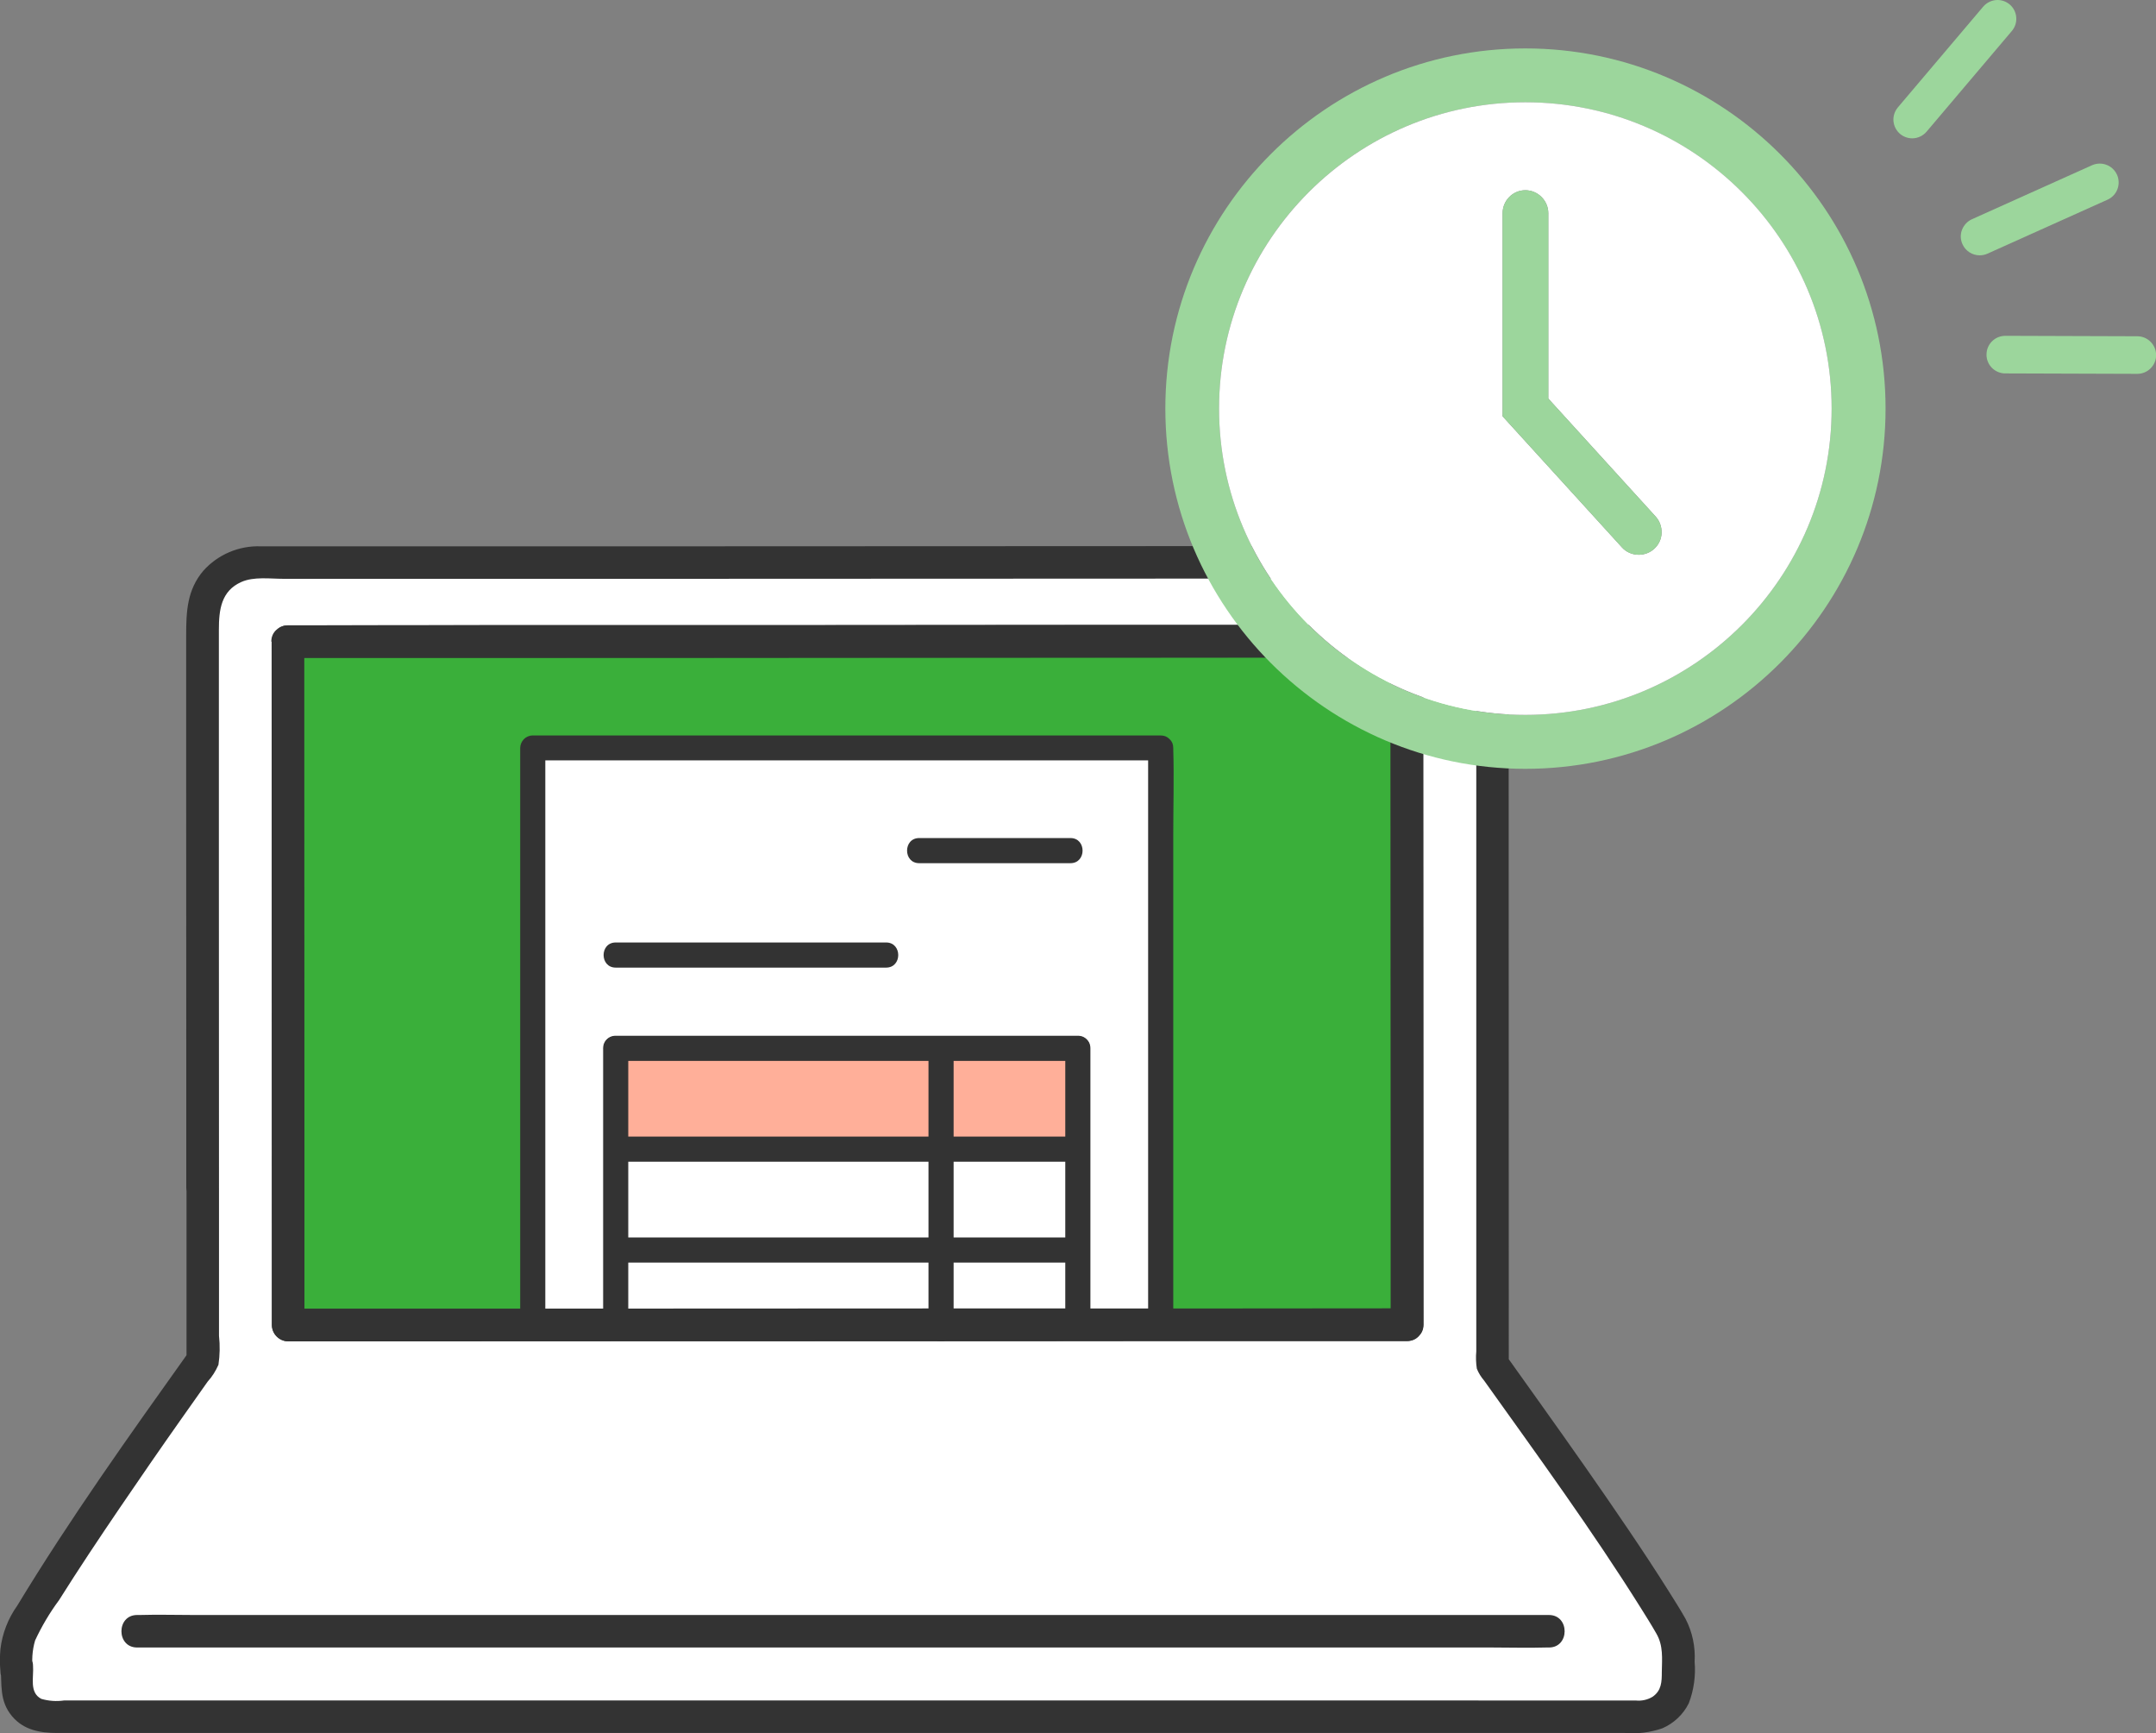
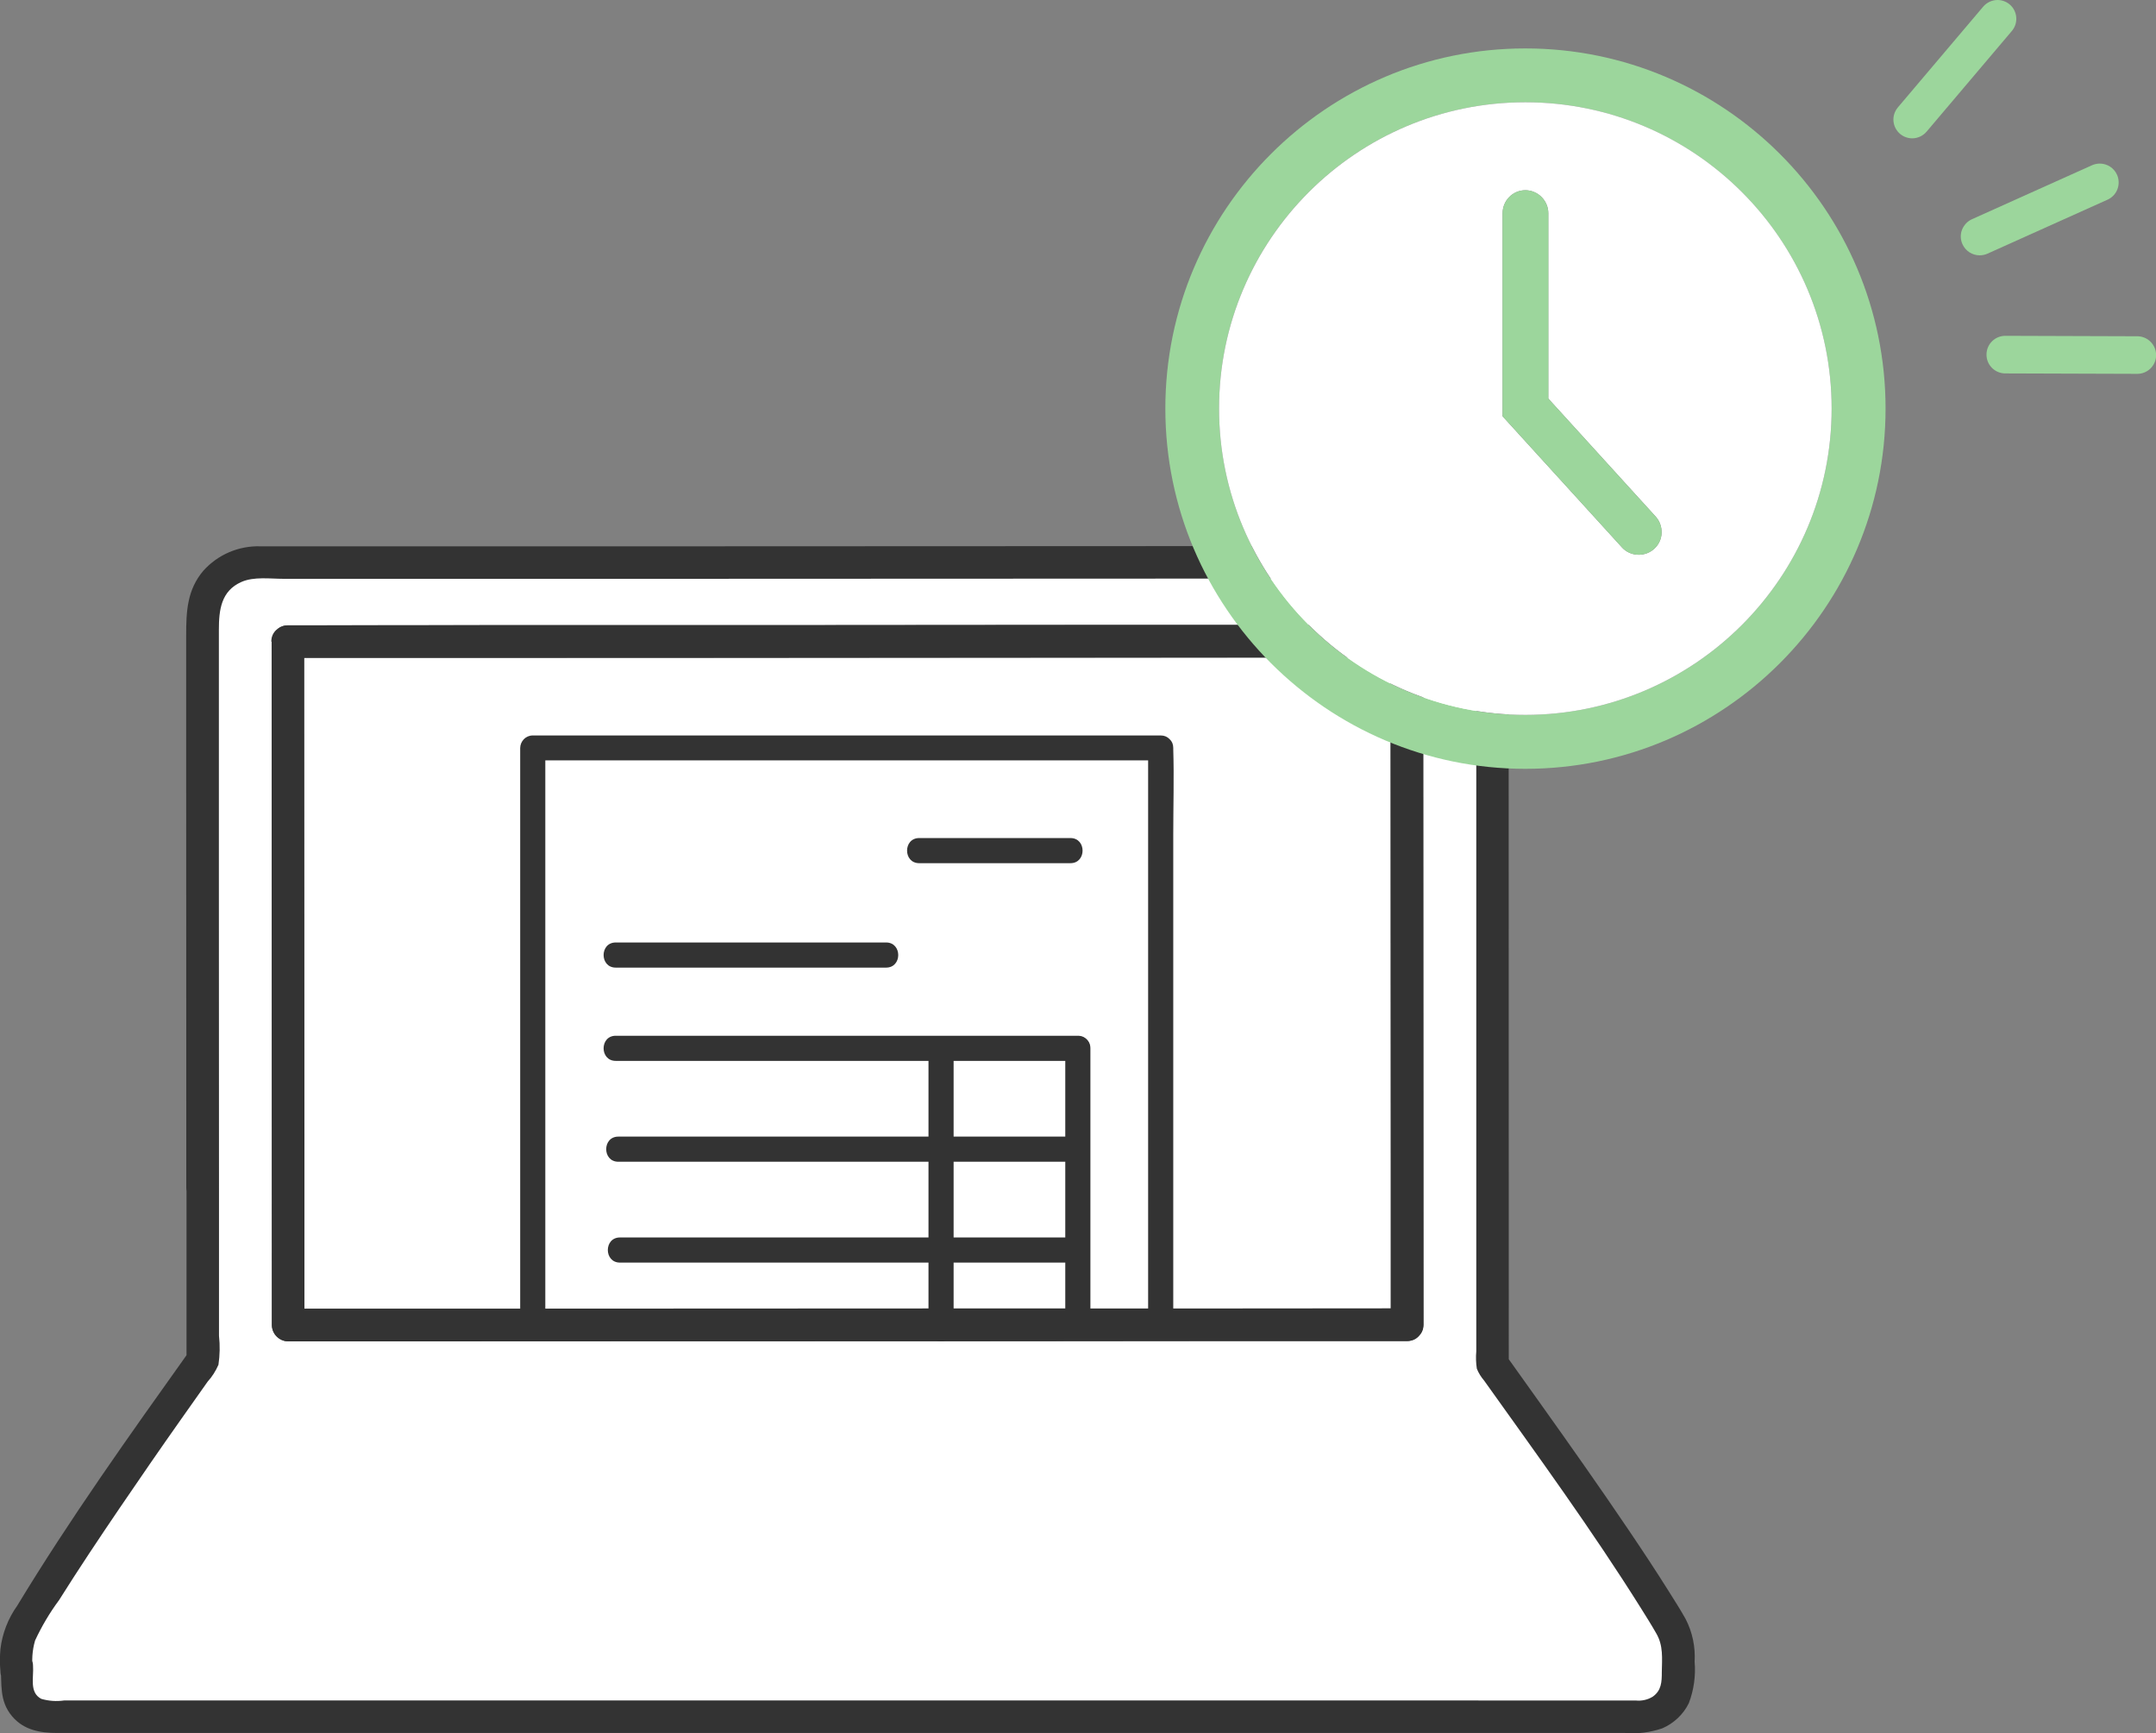
<svg xmlns="http://www.w3.org/2000/svg" id="_レイヤー_2" data-name="レイヤー 2" viewBox="0 0 199.07 160">
  <rect x="0" y="0" width="199.07" height="160" fill="#808080" stroke="none" />
  <defs>
    <style>
      .cls-1 {
        fill: #9cd69c;
      }

      .cls-1, .cls-2, .cls-3, .cls-4, .cls-5 {
        stroke-width: 0px;
      }

      .cls-2 {
        fill: #3aaf3a;
      }

      .cls-3 {
        fill: #333;
      }

      .cls-4 {
        fill: #fff;
      }

      .cls-5 {
        fill: #ffaf99;
      }
    </style>
  </defs>
  <g id="_レイヤー_1-2" data-name="レイヤー 1">
    <g>
      <path class="cls-4" d="M18.72,109.65c0-16.63-.02-38.67-.02-52.74,0-2.75,2.23-4.98,4.98-4.98h0c21.47,0,83.68-.03,109.13-.04,2.75,0,4.99,2.23,4.99,4.98h0c0,18.88,0,49.53.01,69.06,3.94,5.54,12.4,17.2,16.54,24.26.41.7.63,1.5.62,2.31,0,.72-.01,1.59-.01,2.49,0,1.91-1.55,3.46-3.46,3.46H4.44c-1.59,0-2.88-1.29-2.89-2.88h0c0-4.45-.02,1.3-.02-3.06,0-.82.21-1.62.63-2.33,4.18-7.14,12.67-19.17,16.56-24.62,0-4.02,0-9.57,0-15.92Z" />
-       <path class="cls-2" d="M26.58,59.22c0,17.16.03,63.09.03,63.09,17.45,0,86.39-.03,103.33-.04,0-18.56-.02-47.51-.03-63.09,0,0-88.09.03-103.33.04Z" />
-       <path class="cls-4" d="M107.17,69.04h-57.98v65.53h57.98v-65.53Z" />
      <path class="cls-3" d="M56.85,89.32h24.97c1.49,0,1.49-2.32,0-2.32h-24.97c-1.49,0-1.49,2.32,0,2.32Z" />
-       <path class="cls-5" d="M57.66,96.77h-.81v9.31h42.67v-9.31h-41.85Z" />
      <path class="cls-3" d="M85.73,96.69v26.08c0,1.39,2.32,1.4,2.32,0v-.66c0-1.39-2.32-1.39-2.32,0v.66h2.32v-26.08c0-1.39-2.32-1.39-2.32,0Z" />
      <path class="cls-3" d="M57.09,107.24h42.43c1.49,0,1.49-2.32,0-2.32h-42.43c-1.49,0-1.49,2.32,0,2.32Z" />
      <path class="cls-3" d="M57.24,116.55h42.28c1.49,0,1.49-2.32,0-2.32h-42.28c-1.49,0-1.49,2.32,0,2.32Z" />
      <path class="cls-3" d="M99.52,95.61h-42.67c-1.49,0-1.49,2.32,0,2.32h42.67c1.49,0,1.49-2.32,0-2.32Z" />
      <path class="cls-3" d="M84.87,79.68h13.97c1.49,0,1.49-2.32,0-2.32h-13.97c-1.49,0-1.49,2.32,0,2.32Z" />
      <path class="cls-3" d="M20.22,109.65c0-10.11,0-20.22-.01-30.32,0-4.88,0-9.76,0-14.64v-6.56c0-1.82.2-3.58,2.08-4.41,1.15-.51,2.65-.29,3.89-.29h35.32s49.22-.02,49.22-.02h19.7c1.47,0,3.16-.27,4.43.64,1.61,1.15,1.46,2.95,1.46,4.72,0,4.28,0,8.57,0,12.85,0,9.75,0,19.5,0,29.24v14.22s0,6.66,0,6.66c0,1,0,2,0,3-.05.53-.03,1.07.05,1.6.16.41.4.78.68,1.11,4.93,6.91,9.95,13.79,14.46,20.98.49.78.98,1.56,1.43,2.35.66,1.13.53,2.3.51,3.57,0,.9-.03,1.7-.84,2.27-.47.29-1.03.41-1.58.35H5.91c-.7.1-1.42.05-2.1-.15-1.13-.59-.68-2-.76-3.04,0-.83-.67-1.5-1.5-1.5s-1.5.67-1.5,1.5c-.02.16,0,.33,0,.49h3c-.14-.95-.08-1.92.19-2.84.61-1.31,1.35-2.56,2.21-3.72,1.81-2.88,3.7-5.71,5.61-8.52,1.87-2.75,3.76-5.49,5.68-8.21.81-1.15,1.62-2.3,2.43-3.44.42-.46.75-.99,1-1.56.13-.88.15-1.78.05-2.67,0-4.55,0-9.1,0-13.65,0-1.93-3-1.93-3,0,0,5.31,0,10.61,0,15.92l.2-.76c-5.46,7.66-10.95,15.35-15.83,23.4-.84,1.18-1.38,2.56-1.55,4-.06.68-.07,1.37,0,2.05,0,.83.67,1.5,1.5,1.5s1.5-.67,1.5-1.5c.01-.16,0-.33,0-.49H.05c.14,1.7-.14,3.21,1.06,4.64,1.08,1.29,2.6,1.55,4.18,1.55h144.75c1.17.1,2.34-.05,3.45-.43,1.06-.46,1.93-1.28,2.44-2.31.47-1.22.65-2.54.54-3.84.08-1.36-.2-2.72-.83-3.94-.48-.86-1.02-1.7-1.54-2.53-1.22-1.94-2.48-3.85-3.76-5.74-2.63-3.89-5.34-7.73-8.07-11.56-1.05-1.48-2.1-2.95-3.16-4.43l.2.76c0-18.67-.01-37.33-.01-56,0-4.2,0-8.39,0-12.59.1-2.12-.81-4.16-2.44-5.52-1.59-1.26-3.36-1.43-5.3-1.43h-19.25s-48.57.02-48.57.02H24.07c-2.01-.07-3.96.76-5.3,2.26-1.49,1.76-1.58,3.74-1.58,5.94,0,4.54,0,9.08,0,13.62,0,10.13,0,20.26.01,30.38v7.03c0,1.93,3.01,1.93,3.01,0Z" />
-       <path class="cls-3" d="M143.01,149.08H17.96c-1.69,0-3.38-.05-5.07,0h-.23c-1.93,0-1.93,3,0,3h125.06c1.69,0,3.38.05,5.07,0h.23c1.93,0,1.93-3,0-3h0Z" />
      <path class="cls-3" d="M25.08,59.22c0,9.63,0,19.26.01,28.89,0,9.44,0,18.89.01,28.33v5.88c.01.82.68,1.49,1.5,1.5h15.38s22.44-.01,22.44-.01h24.96s23-.02,23-.02h16.21s1.33,0,1.33,0c.82-.01,1.49-.68,1.5-1.5,0-17.04-.01-34.09-.02-51.13,0-3.99,0-7.98,0-11.96-.01-.82-.68-1.49-1.5-1.5h-30.66s-27.68.02-27.68.02h-26.17s-17.59.01-17.59.01h-1.23c-1.93,0-1.93,3,0,3,5.37,0,10.74,0,16.11,0h25.42s27.89-.02,27.89-.02h22.9s7.36,0,7.36,0c1.14,0,2.35.11,3.49,0,.05,0,.1,0,.15,0l-1.5-1.5c0,16.53.01,33.07.02,49.6,0,4.5,0,9,0,13.49l1.5-1.5h-15.14s-22.32.01-22.32.01h-24.96s-23.11.02-23.11.02h-16.44s-1.37,0-1.37,0l1.5,1.5c0-5.54,0-11.08,0-16.62v-31.75c-.01-4.91-.02-9.81-.02-14.72,0-1.94-3-1.94-3,0Z" />
      <path class="cls-3" d="M129.93,120.77c-13.05.02-26.11.02-39.16.01-14.36,0-28.72.01-43.08.02-7.03,0-14.06,0-21.08,0l1.5,1.5c0-5.54,0-11.08,0-16.62,0-10.58-.01-21.17-.02-31.75,0-4.91,0-9.81,0-14.72l-1.5,1.5h16.11s25.42-.01,25.42-.01h27.89s22.9-.02,22.9-.02h7.36c1.14,0,2.35.11,3.49,0,.05,0,.1,0,.15,0l-1.5-1.5c.01,16.53.02,33.07.02,49.6v13.49c0,1.93,3.01,1.93,3.01,0,0-17.04-.01-34.08-.02-51.13,0-3.99,0-7.98,0-11.96-.01-.82-.68-1.49-1.5-1.5h-30.66s-27.68.02-27.68.02h-26.17s-17.59.02-17.59.02h-1.23c-.82.01-1.49.68-1.5,1.5,0,9.63,0,19.26.01,28.89,0,9.44,0,18.89.01,28.33v5.88c.01.82.68,1.49,1.5,1.5,13.16-.02,26.32-.02,39.48-.02,14.36,0,28.72-.01,43.08-.01,6.92,0,13.84,0,20.76,0,1.93,0,1.94-3,0-3Z" />
      <path class="cls-3" d="M50.35,122.31v-52.12h55.66v52.12h2.32v-45.24c0-2.64.08-5.29,0-7.92v-.11c0-.34-.12-.6-.31-.78-.01-.01-.02-.02-.03-.03-.01,0-.02-.02-.03-.03-.19-.19-.45-.31-.79-.31h-57.98c-.64,0-1.15.52-1.16,1.16v53.28h2.32Z" />
      <path class="cls-3" d="M100.68,122.31v-25.54c0-1.49-2.32-1.49-2.32,0v25.54h2.32Z" />
-       <path class="cls-3" d="M58.01,122.31v-25.54c0-1.49-2.32-1.49-2.32,0v25.54h2.32Z" />
    </g>
    <g>
      <g>
        <path class="cls-1" d="M140.84,4.47c-18.34,0-33.24,14.92-33.24,33.24s14.91,33.26,33.24,33.26,33.26-14.92,33.26-33.26-14.92-33.24-33.26-33.24ZM140.84,65.99c-15.59,0-28.28-12.68-28.28-28.28s12.69-28.27,28.28-28.27,28.28,12.68,28.28,28.27-12.68,28.28-28.28,28.28Z" />
        <path class="cls-4" d="M140.84,9.44c-15.59,0-28.28,12.68-28.28,28.27s12.69,28.28,28.28,28.28,28.28-12.68,28.28-28.28-12.68-28.27-28.28-28.27ZM152.73,50.67c-.39.35-.9.54-1.42.54-.6,0-1.17-.25-1.56-.69l-11.01-12.09v-18.75c0-1.16.94-2.12,2.1-2.12s2.12.96,2.12,2.12v17.11l9.91,10.89c.38.42.57.96.55,1.53-.02.56-.27,1.08-.69,1.46Z" />
      </g>
      <path class="cls-1" d="M153.42,49.21c-.02.56-.27,1.08-.69,1.46-.39.35-.9.54-1.42.54-.6,0-1.17-.25-1.56-.69l-11.01-12.09v-18.75c0-1.16.94-2.12,2.1-2.12s2.12.96,2.12,2.12v17.11l9.91,10.89c.38.42.57.96.55,1.53Z" />
-       <path class="cls-1" d="M176.56,12.77c-.41,0-.81-.15-1.12-.41-.35-.3-.57-.72-.61-1.18-.04-.46.11-.91.41-1.27l7.87-9.29c.33-.39.82-.62,1.33-.62.41,0,.81.15,1.12.41.73.62.82,1.72.2,2.45l-7.87,9.29c-.33.39-.82.62-1.33.62Z" />
+       <path class="cls-1" d="M176.56,12.77c-.41,0-.81-.15-1.12-.41-.35-.3-.57-.72-.61-1.18-.04-.46.11-.91.41-1.27l7.87-9.29c.33-.39.82-.62,1.33-.62.41,0,.81.15,1.12.41.73.62.82,1.72.2,2.45l-7.87,9.29c-.33.39-.82.62-1.33.62" />
      <path class="cls-1" d="M182.79,23.57c-.68,0-1.31-.4-1.59-1.03-.19-.42-.21-.9-.04-1.33s.49-.78.91-.97l11.1-4.99c.23-.1.47-.15.71-.15.68,0,1.31.4,1.59,1.03.19.42.2.9.04,1.33-.16.43-.49.78-.91.97l-11.1,4.99c-.23.1-.47.15-.71.15Z" />
      <path class="cls-1" d="M185.15,34.47c-.96,0-1.74-.79-1.73-1.74,0-.96.78-1.73,1.74-1.73l12.18.04c.46,0,.9.18,1.23.51.33.33.51.77.51,1.23,0,.96-.78,1.73-1.74,1.73l-12.18-.04Z" />
    </g>
  </g>
</svg>